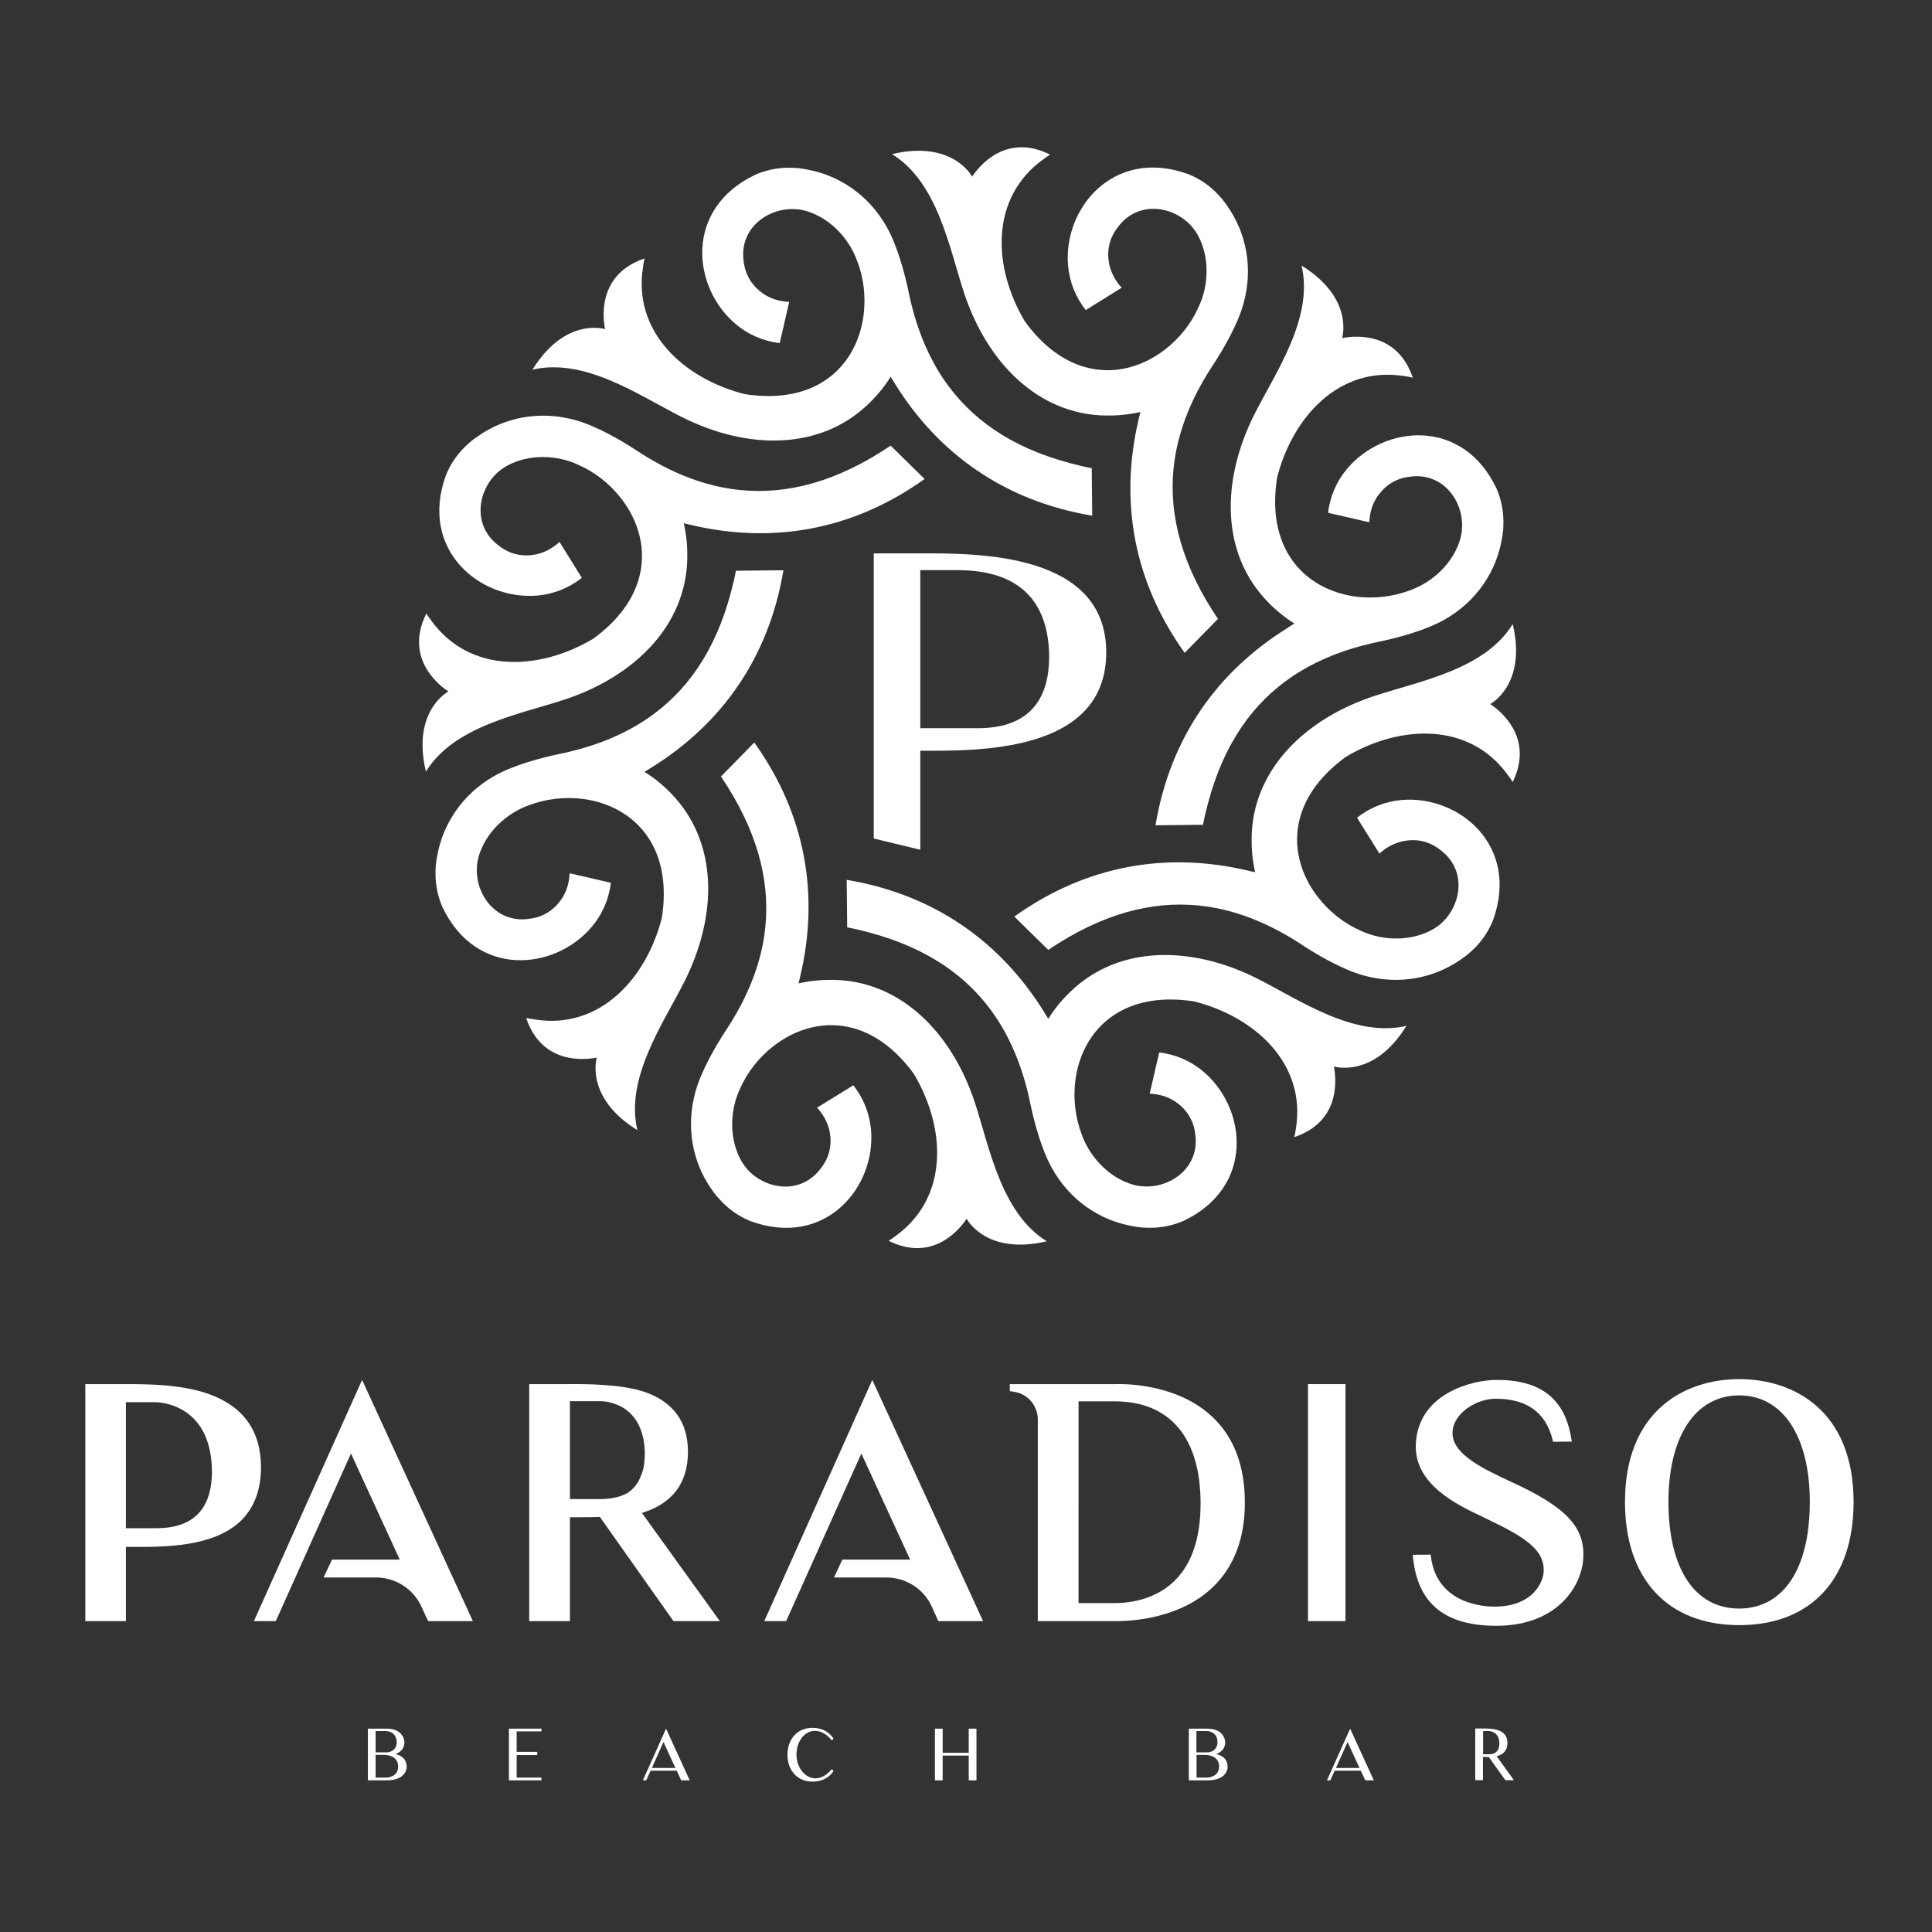
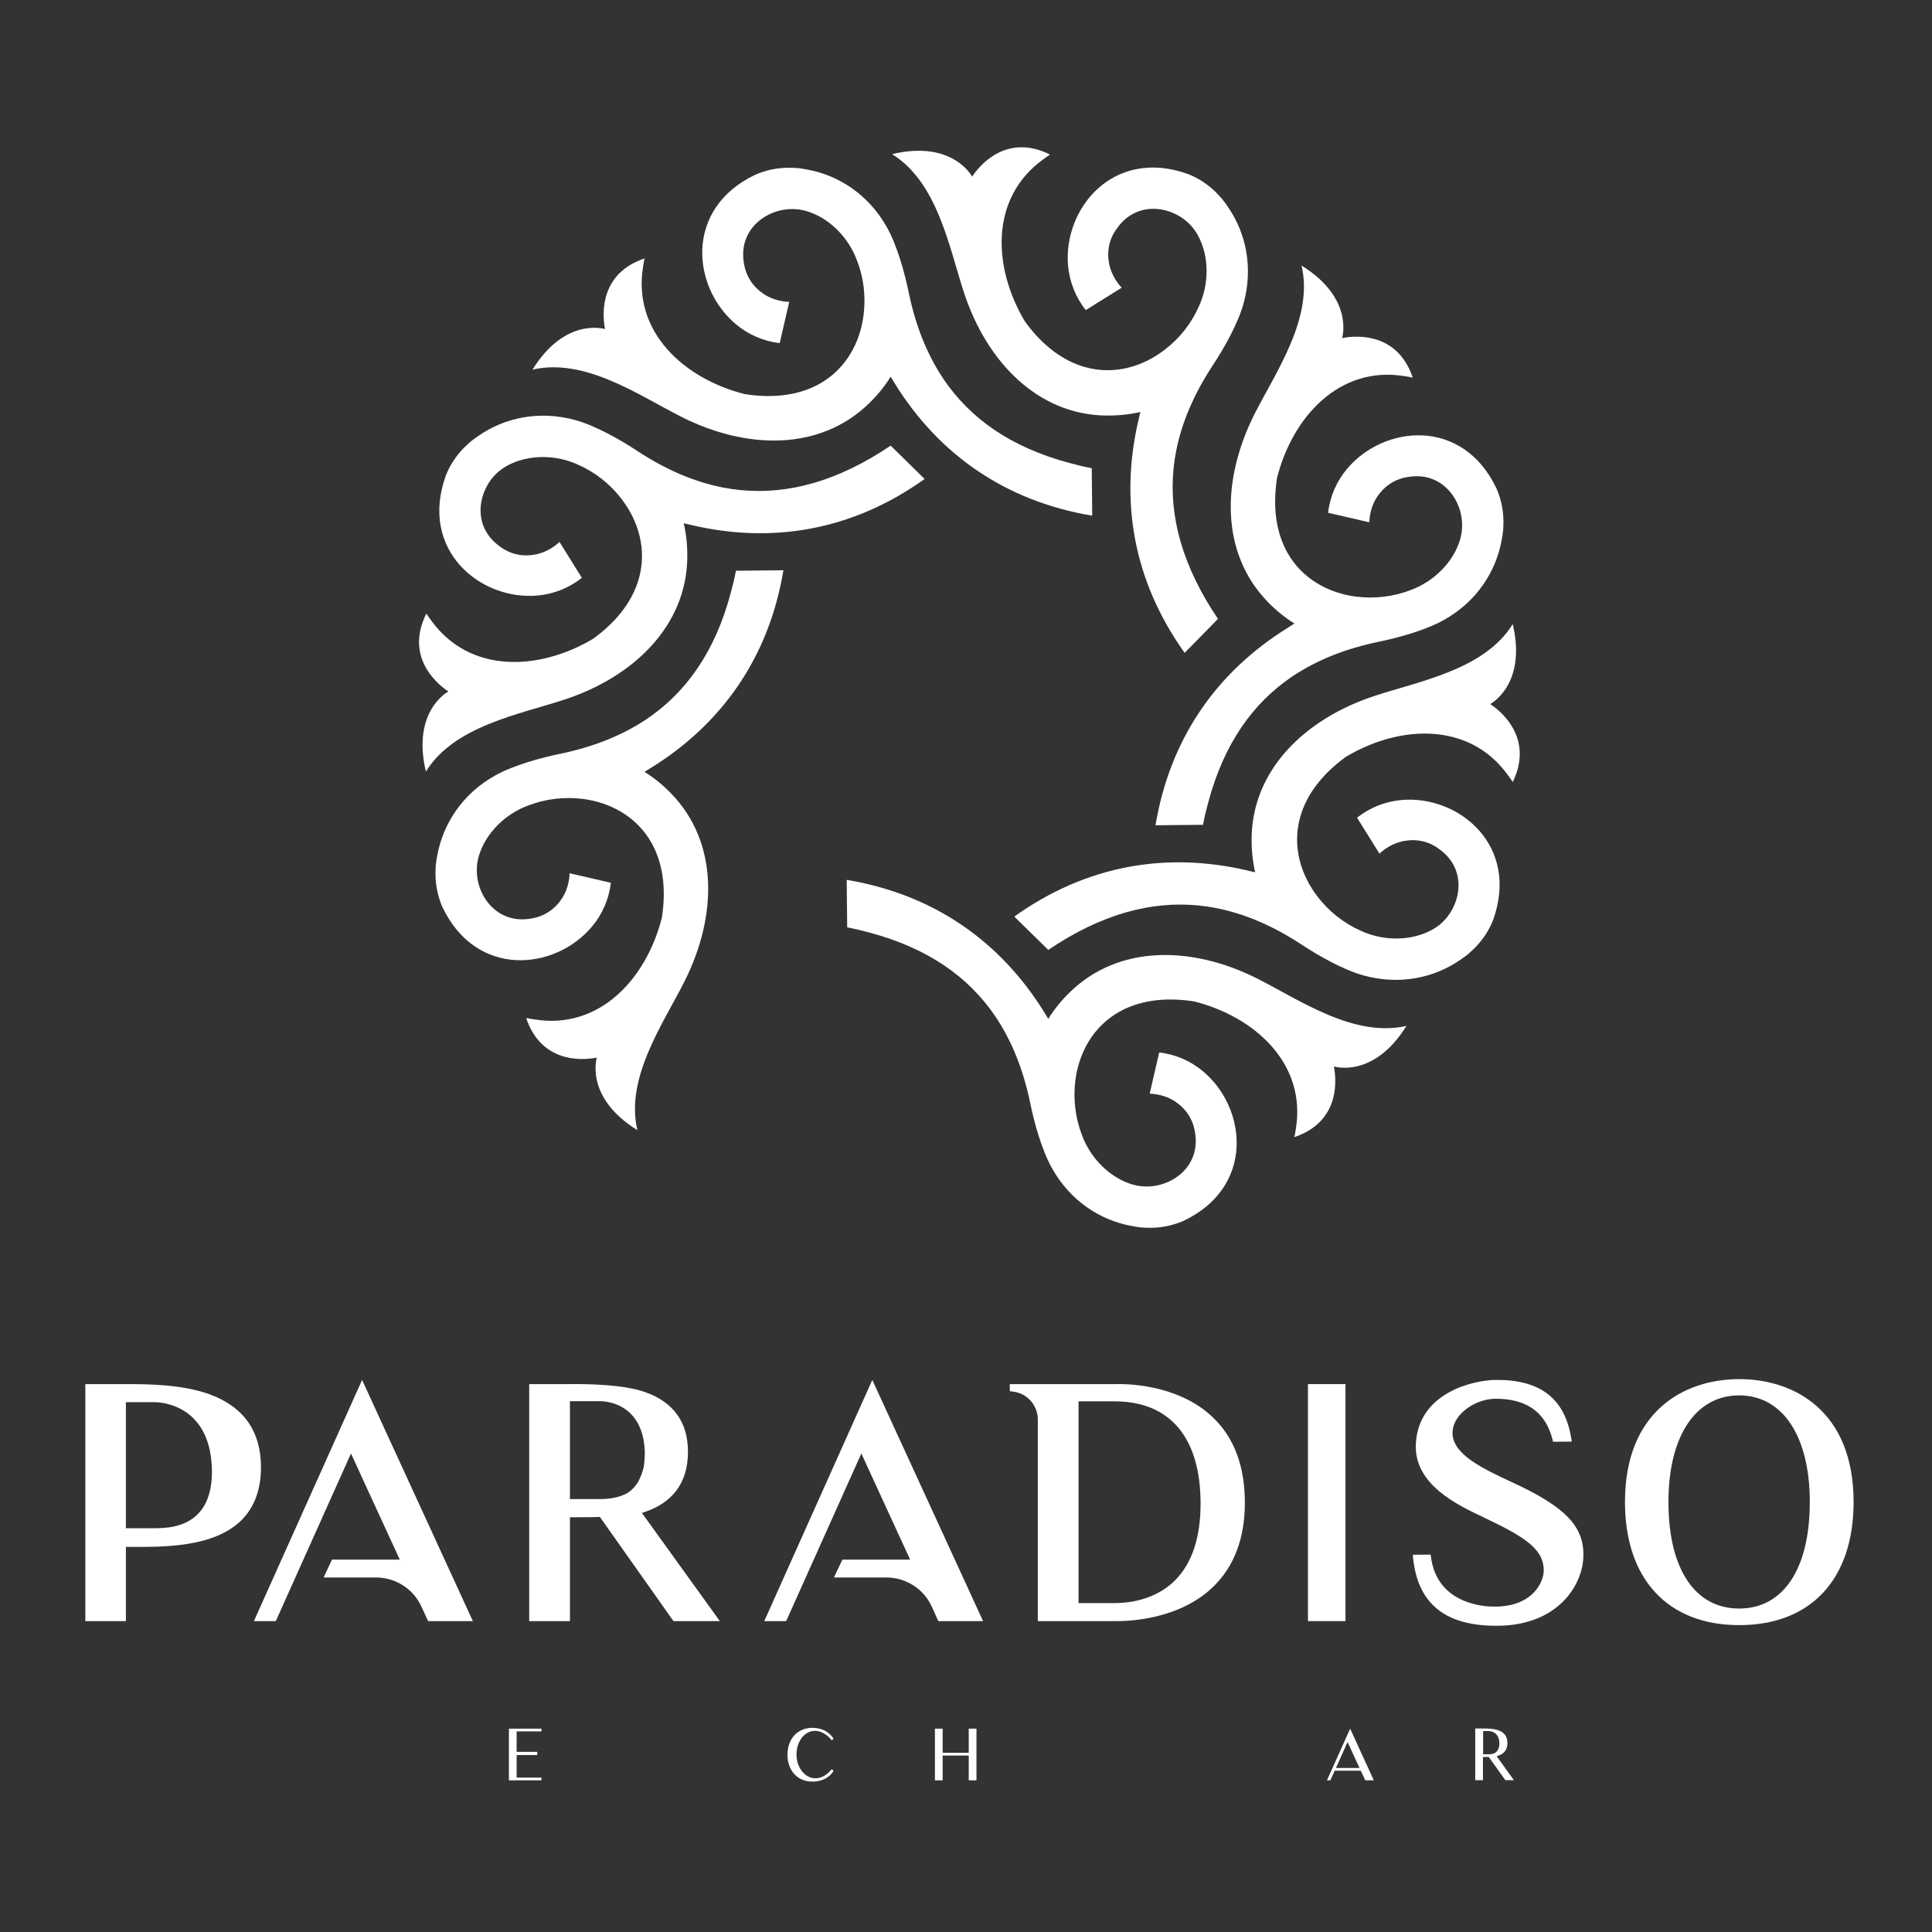
<svg xmlns="http://www.w3.org/2000/svg" version="1.1" id="Livello_1" x="0px" y="0px" viewBox="0 0 1200 1200" style="enable-background:new 0 0 1200 1200;" xml:space="preserve">
  <rect x="0" y="0" width="1200" height="1200" fill="#333333" stroke="none" />
  <style type="text/css">
	.st0{fill:#FFFFFF;}
</style>
  <g>
    <g>
      <path class="st0" d="M427.3,901.7c0-18.2-8.8-30.6-26.2-36.9c-14.2-5.1-36.7-5.2-48-5.1h-24.4v147.2H354v-64.5    c4,0,13.8,0,18.6-0.2l45.7,64.7h28.8l-48.4-67.2C417.7,933.9,427.3,921.1,427.3,901.7 M397.3,918.5c-0.6,1.5-1.7,3.3-3.2,5    c-1.1,1.3-2.3,2.4-4,3.6c-2.7,1.6-6.1,2.8-9.8,3.4c-2.4,0.4-4.9,0.6-7.4,0.6H354v-60.8h18.9c2.7,0,26.6,0.9,27.6,31.5    c0,3.7-0.3,7-0.7,9.6C399.1,914.1,398.3,916.4,397.3,918.5" />
      <path class="st0" d="M693,859.7h-65.8v4.4l1.6,0.2c10.3,1.1,15.8,9.7,15.8,17.2v125.4h47.7c0.4,0,0.9,0,1.5,0    c9,0,39.6-1.5,60-21.6c12.9-12.6,19.4-30.1,19.4-52c0-22.1-6.4-39.7-19.1-52.2C734.4,861.5,704.7,859.4,693,859.7 M669.9,870.4    h22.3c34.4,0,53.3,22.3,53.5,62.9c0.1,21.3-5.2,37.6-15.8,48.2c-9.1,9.2-22.5,14.2-37.7,14.2h-22.3V870.4z" />
      <rect x="812.4" y="859.7" class="st0" width="23.3" height="147.2" />
      <path class="st0" d="M938.4,920.3c-17.3-8.1-36.9-17.2-36.2-30.9c0.5-11.5,14.6-20.5,26.4-20.6c19.4-0.2,31.4,8.3,35.7,25.3    l0.3,1.4l11.7-0.1l-0.4-2.2c-4-24.6-19.3-36.4-47-36.1c-13.2,0.1-48,7.6-49.5,39.8c-1.2,25.2,25.9,37.9,42,45.5l0.8,0.4    c25.8,12.2,37.2,19.9,36.6,33.5c-0.3,5.9-6.2,21.4-30.1,21.6c-6,0.1-36-1.1-39.9-30.8l-0.2-1.5l-11.1,0.1l0.2,2.1    c3,28.6,20.3,42.3,52.7,42c37.5-0.4,52.2-25.3,53-42C984.5,948.4,972.7,936,938.4,920.3" />
      <path class="st0" d="M1080.3,856.6c-34.4,0-71,20.1-71,76.3c0,47.9,26.6,76.5,71,76.5c44.5,0,71-28.6,71-76.5    C1151.3,876.6,1114.6,856.6,1080.3,856.6 M1124.1,932.9c0,41.5-16.4,66.2-43.9,66.2c-27.5,0-43.9-24.7-43.9-66.2    c0-40.8,16.8-66.2,43.9-66.2C1107.3,866.7,1124.1,892.1,1124.1,932.9" />
      <path class="st0" d="M474.7,1006.9h13.6L535,902.8l30.3,65.9h-42.1l-5.2,11.1h32.5c12.2,0,23.3,7.1,28.3,18.2l4,8.9h27.8    l-68.8-149.8L474.7,1006.9z" />
      <path class="st0" d="M157.7,1006.9h13.6L218,902.8l30.3,65.9h-42.1l-5.2,11.1h32.5c12.2,0,23.3,7.1,28.3,18.2l4.1,8.9h27.8    l-68.8-149.8L157.7,1006.9z" />
      <path class="st0" d="M130.1,866c-17.5-6.3-38.6-6.3-52.6-6.3H53v147.2h25.2v-46.1l3.1,0c20.6,0.1,51.6,0.3,68.7-16.6    c8-8,12.1-19,12.1-32.9C162.1,889,151.3,873.7,130.1,866 M78.2,870.9h17.6c3.5,0,34.3,1.1,35.8,40.8c0.4,12.7-2.5,22.3-8.5,28.5    c-8.7,9-21.7,9-27.3,9H78.2V870.9z" />
-       <path class="st0" d="M252.6,1097.5c0,1.8-1.3,8.3-12.4,8.3h-11.7v-32.1h11.7c9.9,0,11,7,11,8.4c0,4.4-2.9,6.4-5.6,7.4    C248.8,1090.2,252.6,1092.2,252.6,1097.5 M239.5,1075.2h-6.2v13.2h7.1c2.6,0,6-2,6-6.2C246.4,1077.8,243.5,1075.2,239.5,1075.2     M247.3,1097.2c0-6.6-7-7.2-8.3-7.2h-5.7v14.1h6.9C240.2,1104.1,247.3,1103.9,247.3,1097.2" />
      <polygon class="st0" points="336.3,1104.1 336.3,1105.8 316.1,1105.8 316.1,1073.7 336.3,1073.7 336.3,1075.4 320.9,1075.4     320.9,1088.1 333.7,1088.1 333.7,1090.1 320.9,1090.1 320.9,1104.1   " />
-       <path class="st0" d="M399.3,1105.8l14.4-32.1l14.7,32.1h-5.3l-2.8-6h-16.2l-2.7,6H399.3z M404.9,1098.1h14.6l-7.4-16.1    L404.9,1098.1z" />
      <path class="st0" d="M517.7,1099.9c-0.4,0.8-3.9,6.7-13.1,6.7c-9.8,0-15.5-7.5-15.5-16.7c0-9.2,5.7-16.7,15.5-16.7    c9.2,0,12.7,6.1,13.1,6.7l-1,1.1c-10-12-22-4.1-22,8.9c0,11.9,11.9,21,21.9,9L517.7,1099.9z" />
      <polygon class="st0" points="606.5,1073.7 606.5,1105.8 601.7,1105.8 601.7,1090.4 585.5,1090.4 585.5,1105.8 580.7,1105.8     580.7,1073.7 585.5,1073.7 585.5,1088.7 601.7,1088.7 601.7,1073.7   " />
-       <path class="st0" d="M762.5,1097.5c0,1.8-1.3,8.3-12.4,8.3h-11.7v-32.1H750c9.9,0,11,7,11,8.4c0,4.4-2.9,6.4-5.6,7.4    C758.7,1090.2,762.5,1092.2,762.5,1097.5 M749.3,1075.2h-6.2v13.2h7.1c2.6,0,6-2,6-6.2C756.3,1077.8,753.4,1075.2,749.3,1075.2     M757.2,1097.2c0-6.6-7-7.2-8.3-7.2h-5.7v14.1h6.9C750,1104.1,757.2,1103.9,757.2,1097.2" />
      <path class="st0" d="M824.2,1105.8l14.4-32.1l14.7,32.1H848l-2.8-6h-16.2l-2.7,6H824.2z M829.8,1098.1h14.6l-7.4-16.1    L829.8,1098.1z" />
      <path class="st0" d="M924.7,1091.3c-1.3,0-2.5,0-3.6,0v14.4h-4.8v-32.1h4.8c5,0,15.2-0.1,15.2,9c0,5.1-3.1,7.3-6.7,8.2l10.7,14.9    H935L924.7,1091.3z M926.3,1089.5c0.8-0.1,1.7-0.4,2.4-0.8c0.3-0.3,0.6-0.5,1-0.9c0.3-0.4,0.6-0.8,0.8-1.2    c0.3-0.5,0.4-1.1,0.6-1.7c0.1-0.7,0.2-1.5,0.2-2.2c-0.2-7-5.6-7.5-6.6-7.5h-3.5v14.4h3.5C925.2,1089.7,925.7,1089.6,926.3,1089.5" />
-       <path class="st0" d="M571.6,343.7h-28.9v108.6v3.7v64.8l28.9,7v-61.5c34.6,0,115.5,1.9,115.5-61.1    C687.1,342.8,606.2,343.7,571.6,343.7 M606.1,452.3h-12h-22.5v-98.2h22c18.2,0,56.2,3,58,51C653.1,451.7,618.1,452.3,606.1,452.3" />
      <path class="st0" d="M598.7,181.6c14.3,43.7,46.2,75.9,88.1,76.5c6.9,0.1,14-0.5,21.5-2.2c-0.4,1.7-0.8,3.4-1.2,5.1    c-11.6,49.8-3.4,99.6,28.7,144.5l20.7-21.1c-2.7-4-5.2-8-7.5-11.9c-19.1-32.9-24.1-63.4-18.5-92.3c3.6-18.3,11.4-36,22.8-53.3    c6.6-10,15.4-25.3,19-38.1c6.3-22.5,1.6-44.2-9.7-60.4c-1.1-1.6-2.3-3.3-3.5-4.8c-0.3-0.4-0.7-0.7-1-1.1c-1-1.2-2.2-2.3-3.3-3.5    c-4.8-4.6-10.5-8.4-16.9-10.9c-46.4-16.7-77.7,21.5-74.5,57c0.9,9.8,4.5,19.3,11,27.5l22.3-13.9c-3.2-3.4-5.6-7.5-7-11.8    c-0.3-1-0.6-2-0.8-3.1c-1.5-7.6-0.1-15.6,5.2-22.4c12.3-17.1,34.4-13.7,45.8-1.1c0.6,0.7,1.2,1.4,1.7,2.1c0.9,1.2,1.7,2.4,2.4,3.7    c7.3,13.3,7,30.8,0.5,44.5c-4.5,10.2-11.8,19.5-20.9,26.5c-13.8,10.7-31.7,16-49.7,10.9c-12.8-3.6-25.7-12.4-37.3-28.3    c-20-33.5-21.9-76.6,11.2-100.6c1.4-1,2.8-2.1,4.4-3.1c-25.3-12.6-42,4.1-48.4,13.7c0,0-11.9-22.9-49.6-14c-0.1,0-0.1,0-0.2,0    C582.4,113.2,589.5,153.6,598.7,181.6" />
      <path class="st0" d="M423.2,258.9c41,20.7,86.3,21,116.4-8.2c5-4.8,9.6-10.3,13.6-16.7c0.9,1.5,1.8,3,2.7,4.4    c27,43.4,68,72.8,122.5,81.9l-0.3-29.5c-4.8-0.9-9.3-2-13.7-3.2c-36.8-9.8-61.9-27.8-78.4-52.2c-10.4-15.5-17.4-33.5-21.6-53.8    c-2.4-11.7-7-28.8-13.5-40.4c-11.4-20.4-30.1-32.4-49.6-35.9c-2-0.4-3.9-0.7-5.9-0.9c-0.5,0-1,0-1.5-0.1c-1.6-0.1-3.2-0.1-4.8-0.1    c-6.7,0.1-13.4,1.5-19.7,4.2c-44.6,21-39.7,70.1-12.3,93c7.5,6.3,16.8,10.5,27.2,11.7l5.9-25.6c-4.7-0.2-9.3-1.3-13.3-3.4    c-0.9-0.5-1.9-1-2.7-1.6c-6.4-4.3-11.1-11-12.2-19.5c-3.4-20.8,14.7-34,31.6-33.1c0.9,0.1,1.8,0.1,2.7,0.2    c1.5,0.2,2.9,0.5,4.3,0.9c14.6,4.2,26.7,16.8,31.8,31.1c4.1,10.4,5.4,22.2,4,33.5c-2.2,17.4-11.1,33.7-27.4,42.8    c-11.6,6.5-27,9.4-46.4,6.4c-37.9-9.6-69.7-38.7-63.2-79c0.3-1.8,0.5-3.5,1-5.3c-26.8,9-26.8,32.6-24.6,43.9c0,0-24.6-7.8-45,25.1    c0,0-0.1,0.1-0.1,0.1C363.3,222,396.9,245.6,423.2,258.9" />
      <path class="st0" d="M350.4,434.6c43.7-14.3,75.9-46.2,76.5-88.1c0.1-6.9-0.5-14-2.2-21.5c1.7,0.4,3.4,0.8,5.1,1.2    c49.8,11.6,99.6,3.4,144.5-28.7l-21.1-20.7c-4,2.7-8,5.2-11.9,7.5c-32.9,19.1-63.4,24.1-92.3,18.5c-18.3-3.6-36-11.4-53.3-22.8    c-10-6.6-25.3-15.4-38.1-19c-22.5-6.3-44.2-1.6-60.4,9.7c-1.6,1.1-3.3,2.3-4.8,3.5c-0.4,0.3-0.7,0.7-1.1,1c-1.2,1-2.3,2.2-3.5,3.3    c-4.6,4.8-8.4,10.5-10.9,16.9c-16.7,46.4,21.5,77.7,57,74.5c9.8-0.9,19.3-4.5,27.5-11l-13.9-22.3c-3.4,3.2-7.5,5.6-11.8,7    c-1,0.3-2,0.6-3.1,0.8c-7.6,1.5-15.6,0.1-22.4-5.2c-17.1-12.3-13.7-34.4-1.1-45.8c0.7-0.6,1.4-1.2,2.1-1.7    c1.2-0.9,2.4-1.7,3.7-2.4c13.3-7.3,30.8-7,44.5-0.5c10.2,4.5,19.5,11.8,26.5,20.9c10.7,13.8,16,31.7,10.9,49.7    c-3.6,12.8-12.4,25.7-28.3,37.3c-33.5,20-76.6,21.9-100.6-11.2c-1-1.4-2.1-2.8-3.1-4.4c-12.6,25.3,4.1,42,13.7,48.4    c0,0-22.9,11.9-14,49.6c0,0.1,0,0.1,0,0.2C282,450.9,322.4,443.8,350.4,434.6" />
      <path class="st0" d="M417,493c-4.8-5-10.3-9.6-16.7-13.6c1.5-0.9,3-1.8,4.4-2.7c43.4-27,72.8-68,81.9-122.5l-29.5,0.3    c-0.9,4.8-2,9.3-3.2,13.7c-9.8,36.8-27.8,61.9-52.2,78.4c-15.5,10.4-33.5,17.4-53.8,21.6c-11.7,2.4-28.8,7-40.4,13.5    c-20.4,11.4-32.3,30.1-35.9,49.6c-0.4,2-0.7,3.9-0.9,5.9c-0.1,0.5-0.1,1-0.1,1.5c-0.1,1.6-0.1,3.2-0.1,4.8    c0.1,6.7,1.5,13.4,4.2,19.7c21,44.6,70.1,39.7,93,12.3c6.3-7.5,10.5-16.8,11.7-27.2l-25.6-5.9c-0.2,4.7-1.3,9.3-3.4,13.3    c-0.5,0.9-1,1.9-1.6,2.7c-4.3,6.4-11,11.1-19.5,12.2c-20.8,3.4-34-14.7-33.1-31.6c0.1-0.9,0.1-1.8,0.2-2.7    c0.3-1.5,0.5-2.9,0.9-4.3c4.2-14.6,16.8-26.7,31.1-31.8c10.4-4,22.2-5.4,33.5-4c17.3,2.2,33.7,11.1,42.8,27.4    c6.5,11.6,9.4,27,6.4,46.4c-9.6,37.9-38.7,69.7-79,63.2c-1.8-0.3-3.5-0.5-5.3-0.9c9,26.8,32.6,26.8,43.9,24.6    c0,0-7.8,24.6,25.1,45c0,0,0.1,0.1,0.1,0.1c-7.7-32.3,15.8-65.9,29.1-92.1C445.9,568.4,446.1,523.1,417,493" />
-       <path class="st0" d="M605.6,685.1c-14.3-43.7-46.2-75.9-88.1-76.5c-6.9-0.1-14,0.5-21.5,2.2c0.4-1.7,0.8-3.4,1.2-5.1    c11.6-49.8,3.4-99.6-28.7-144.5l-20.7,21.1c2.7,4,5.2,8,7.5,11.9c19.1,32.9,24.1,63.4,18.5,92.3c-3.6,18.3-11.4,36-22.8,53.3    c-6.6,10-15.4,25.3-19,38.1c-6.3,22.5-1.6,44.2,9.7,60.4c1.1,1.6,2.3,3.3,3.6,4.8c0.3,0.4,0.7,0.7,1,1.1c1,1.2,2.2,2.3,3.3,3.5    c4.8,4.6,10.5,8.4,16.9,10.9c46.4,16.7,77.7-21.5,74.5-57c-0.9-9.8-4.5-19.3-11-27.5L507.5,688c3.2,3.4,5.6,7.5,7,11.8    c0.3,1,0.6,2,0.8,3.1c1.5,7.6,0.1,15.6-5.2,22.4c-12.3,17.1-34.4,13.7-45.8,1.1c-0.6-0.7-1.2-1.4-1.7-2.1    c-0.9-1.2-1.7-2.4-2.4-3.7c-7.3-13.3-7-30.8-0.5-44.5c4.5-10.2,11.8-19.5,20.9-26.5c13.8-10.7,31.7-16,49.7-10.9    c12.8,3.6,25.7,12.4,37.3,28.3c20,33.5,21.9,76.6-11.2,100.6c-1.4,1-2.8,2.1-4.4,3.1c25.3,12.6,42-4.1,48.4-13.7    c0,0,11.9,22.9,49.6,14c0.1,0,0.1,0,0.2,0C621.9,753.5,614.7,713.1,605.6,685.1" />
      <path class="st0" d="M781.1,607.9c-41-20.7-86.3-21-116.4,8.2c-5,4.8-9.6,10.3-13.6,16.7c-0.9-1.5-1.8-3-2.7-4.4    c-27-43.4-68-72.8-122.5-81.9l0.3,29.5c4.8,0.9,9.3,2,13.7,3.2c36.8,9.8,61.9,27.8,78.4,52.2c10.4,15.5,17.4,33.5,21.6,53.8    c2.4,11.7,7,28.8,13.5,40.4c11.4,20.4,30.1,32.4,49.6,35.9c2,0.4,3.9,0.7,5.9,0.9c0.5,0,1,0,1.5,0.1c1.6,0.1,3.2,0.1,4.8,0.1    c6.7-0.1,13.4-1.5,19.7-4.2c44.6-21,39.7-70.1,12.3-93c-7.5-6.3-16.8-10.5-27.2-11.7l-5.9,25.6c4.7,0.2,9.3,1.3,13.3,3.4    c0.9,0.5,1.9,1,2.7,1.6c6.4,4.3,11.1,11,12.2,19.5c3.4,20.8-14.7,34-31.6,33.1c-0.9-0.1-1.8-0.1-2.7-0.2c-1.5-0.2-2.9-0.5-4.3-0.9    c-14.6-4.2-26.7-16.8-31.8-31.1c-4-10.4-5.4-22.2-4-33.5c2.2-17.4,11.1-33.7,27.4-42.8c11.6-6.5,27-9.4,46.4-6.4    c37.9,9.6,69.7,38.7,63.2,79c-0.3,1.8-0.5,3.5-1,5.3c26.8-9,26.8-32.6,24.6-43.9c0,0,24.6,7.8,45-25.1c0,0,0.1-0.1,0.1-0.1    C841,644.7,807.4,621.2,781.1,607.9" />
      <path class="st0" d="M925.6,437.3c0,0,22.9-11.9,14-49.6c0-0.1,0-0.1,0-0.1c-17.4,28.3-57.8,35.4-85.7,44.6    c-43.7,14.3-75.9,46.2-76.5,88.1c-0.1,6.9,0.5,14,2.2,21.5c-1.7-0.4-3.4-0.8-5.1-1.2c-49.8-11.6-99.6-3.4-144.5,28.7l21.1,20.7    c4-2.7,8-5.2,11.9-7.5c32.9-19.1,63.4-24.1,92.3-18.5c18.3,3.6,36,11.4,53.3,22.8c10,6.6,25.3,15.4,38.1,19    c22.5,6.3,44.2,1.6,60.4-9.7c1.6-1.1,3.3-2.3,4.8-3.5c0.4-0.3,0.7-0.7,1.1-1c1.2-1,2.3-2.2,3.5-3.3c4.6-4.8,8.4-10.5,10.9-16.9    c16.7-46.4-21.5-77.7-57-74.5c-9.8,0.9-19.3,4.5-27.5,11l13.9,22.3c3.4-3.2,7.5-5.6,11.9-7c1-0.3,2-0.6,3.1-0.8    c7.6-1.5,15.6-0.1,22.4,5.2c17.1,12.3,13.7,34.4,1.1,45.8c-0.7,0.6-1.4,1.2-2.1,1.7c-1.2,0.9-2.4,1.7-3.7,2.4    c-13.3,7.3-30.8,7-44.5,0.5c-10.2-4.5-19.5-11.8-26.5-20.9c-10.7-13.8-16-31.7-10.9-49.7c3.6-12.8,12.4-25.7,28.3-37.3    c33.5-20,76.6-21.9,100.6,11.2c1,1.4,2.1,2.8,3.1,4.4C951.9,460.4,935.2,443.7,925.6,437.3" />
      <path class="st0" d="M787.3,373.7c4.8,5,10.3,9.6,16.7,13.6c-1.5,0.9-3,1.8-4.4,2.8c-43.4,27-72.8,68-81.9,122.5l29.5-0.3    c0.9-4.8,2-9.3,3.2-13.7c9.8-36.8,27.8-61.9,52.2-78.4c15.5-10.4,33.5-17.4,53.8-21.6c11.7-2.4,28.8-7,40.4-13.5    c20.4-11.4,32.4-30.1,35.9-49.6c0.4-2,0.7-3.9,0.9-5.9c0.1-0.5,0.1-1,0.1-1.5c0.1-1.6,0.1-3.2,0.1-4.8c-0.1-6.7-1.5-13.4-4.2-19.7    c-21-44.6-70.1-39.7-93-12.3c-6.3,7.5-10.5,16.8-11.7,27.2l25.6,5.9c0.2-4.7,1.3-9.3,3.4-13.3c0.5-0.9,1-1.9,1.6-2.7    c4.3-6.4,11-11.1,19.5-12.2c20.8-3.4,34,14.7,33.1,31.6c-0.1,0.9-0.1,1.8-0.2,2.7c-0.3,1.5-0.5,2.9-0.9,4.3    c-4.2,14.6-16.8,26.7-31.1,31.8c-10.4,4-22.2,5.4-33.5,4c-17.3-2.2-33.7-11.1-42.8-27.4c-6.5-11.6-9.4-27-6.4-46.4    c9.6-37.9,38.7-69.7,79-63.2c1.8,0.3,3.5,0.5,5.3,1c-9-26.8-32.6-26.8-43.9-24.6c0,0,7.8-24.6-25.1-45c0,0-0.1-0.1-0.1-0.1    c7.7,32.3-15.8,65.9-29.1,92.1C758.4,298.3,758.2,343.6,787.3,373.7" />
    </g>
  </g>
</svg>